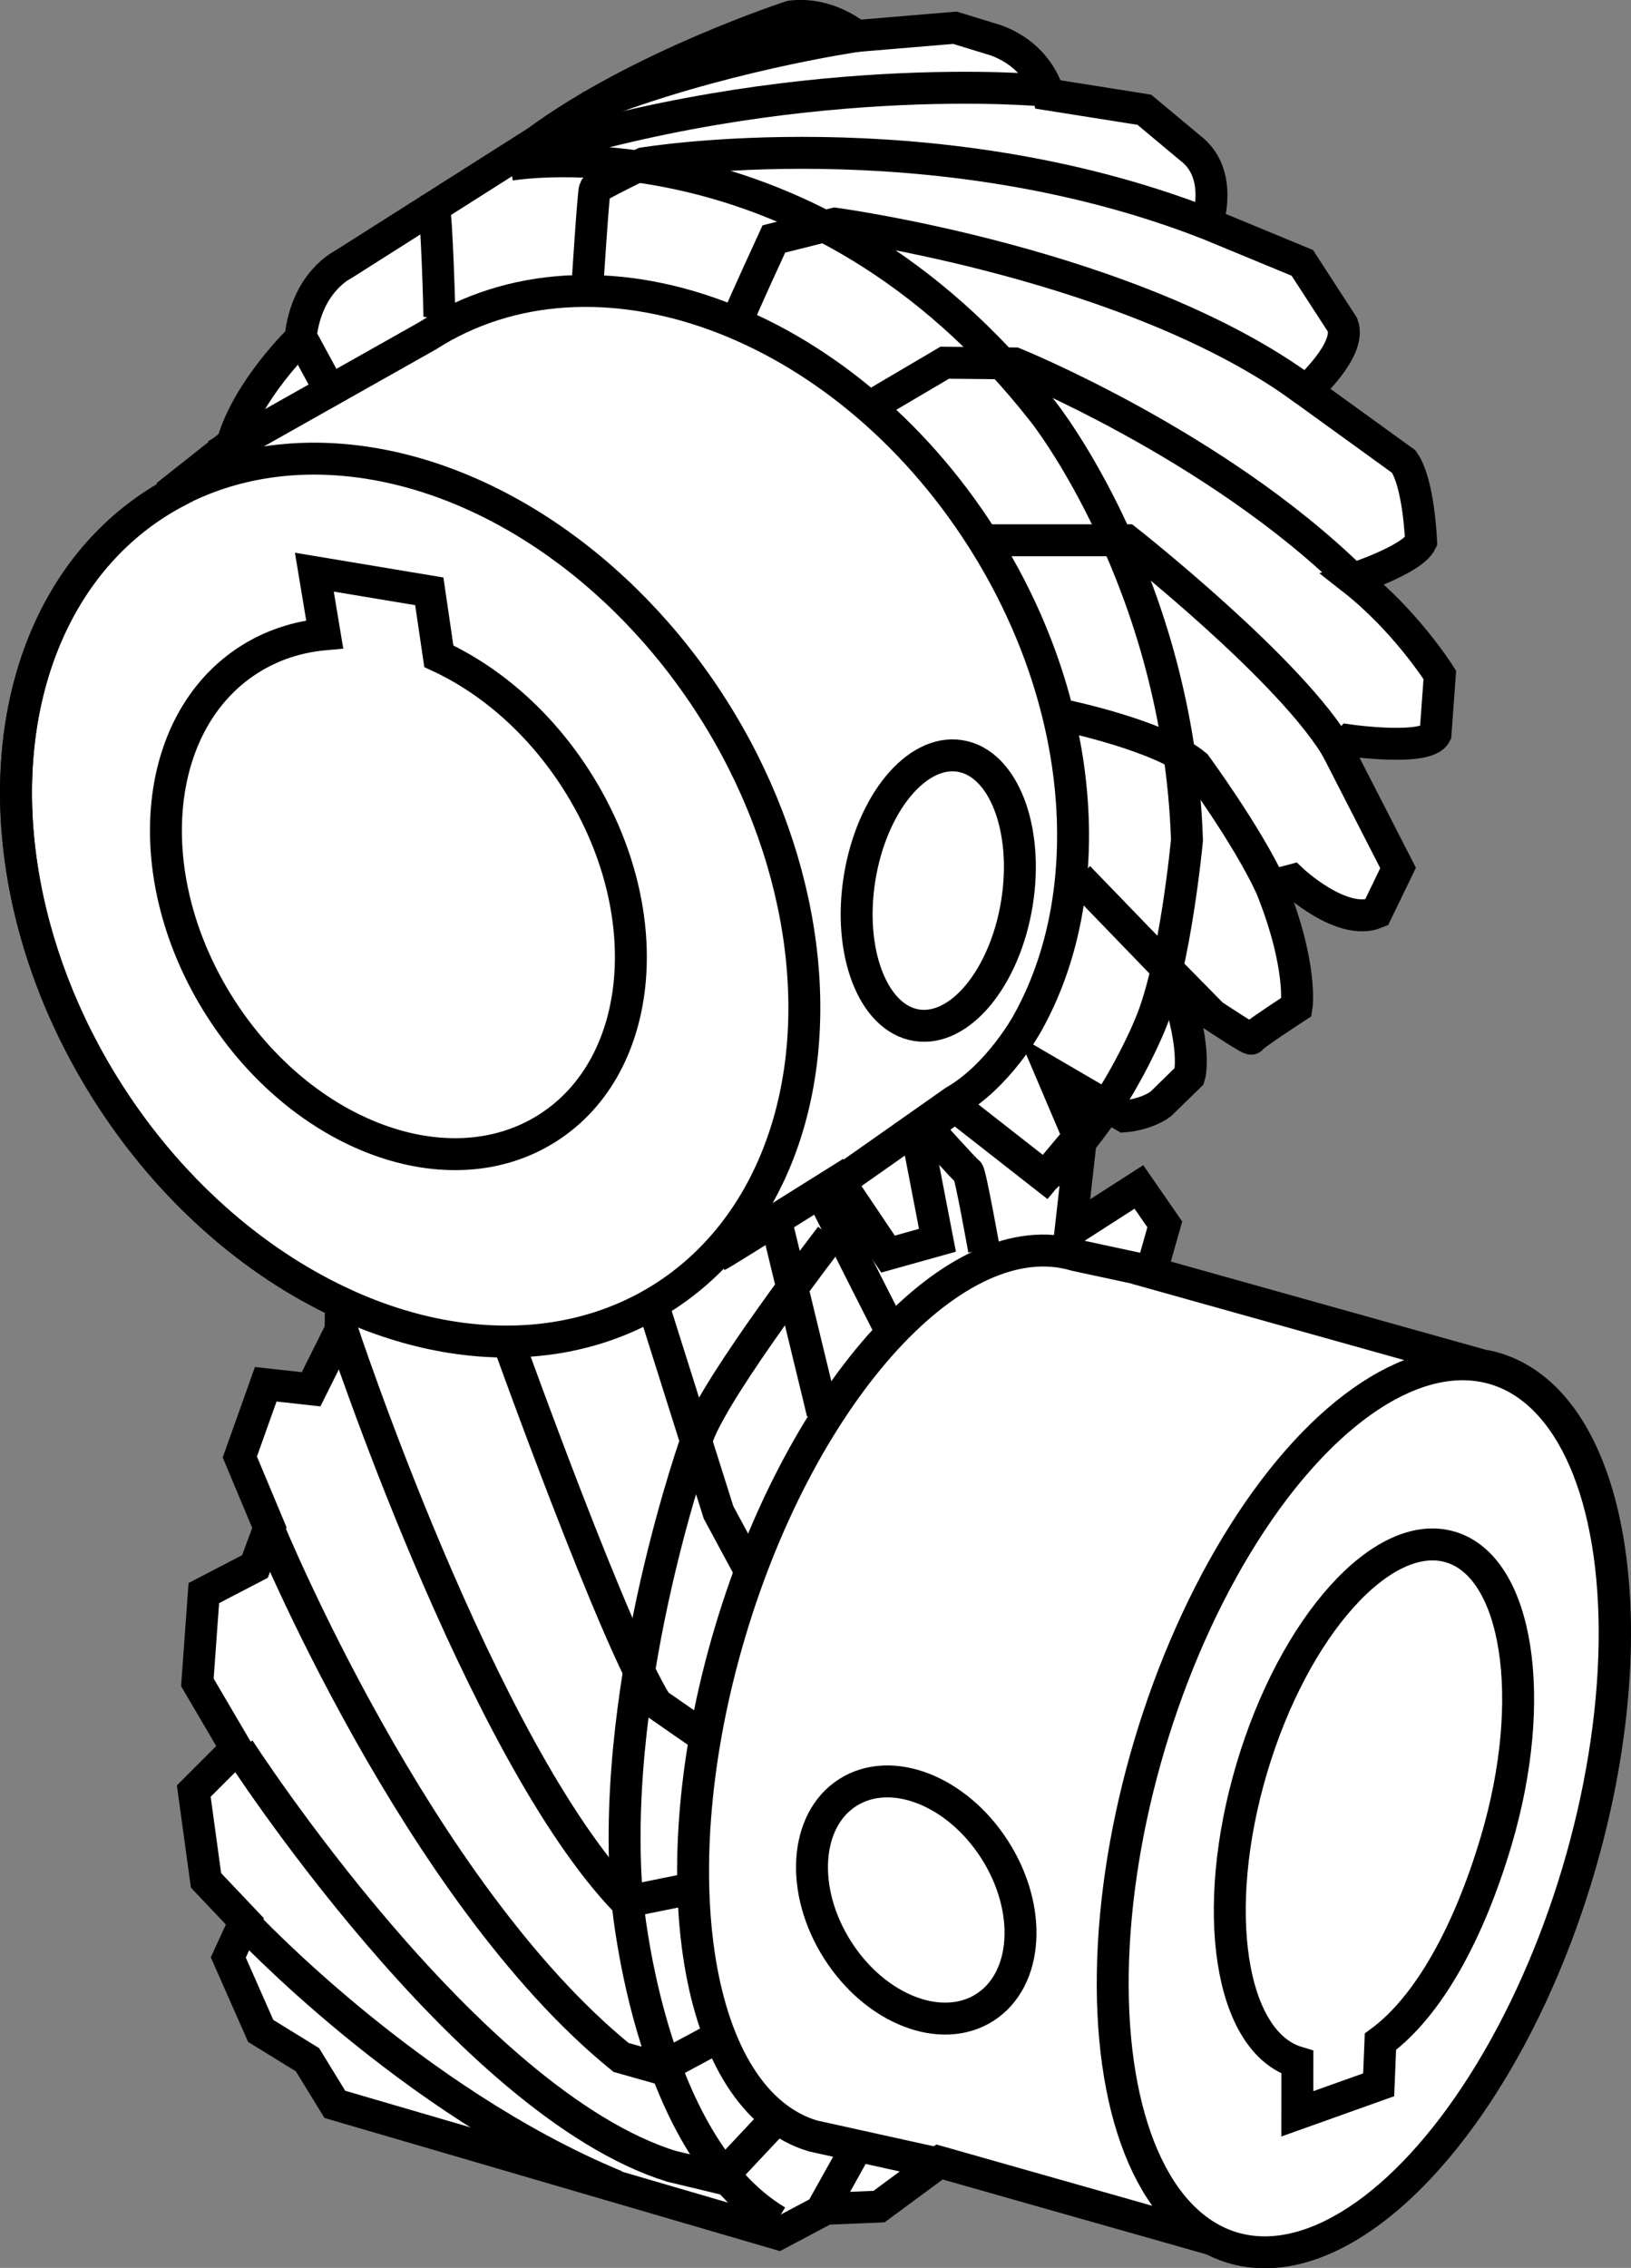
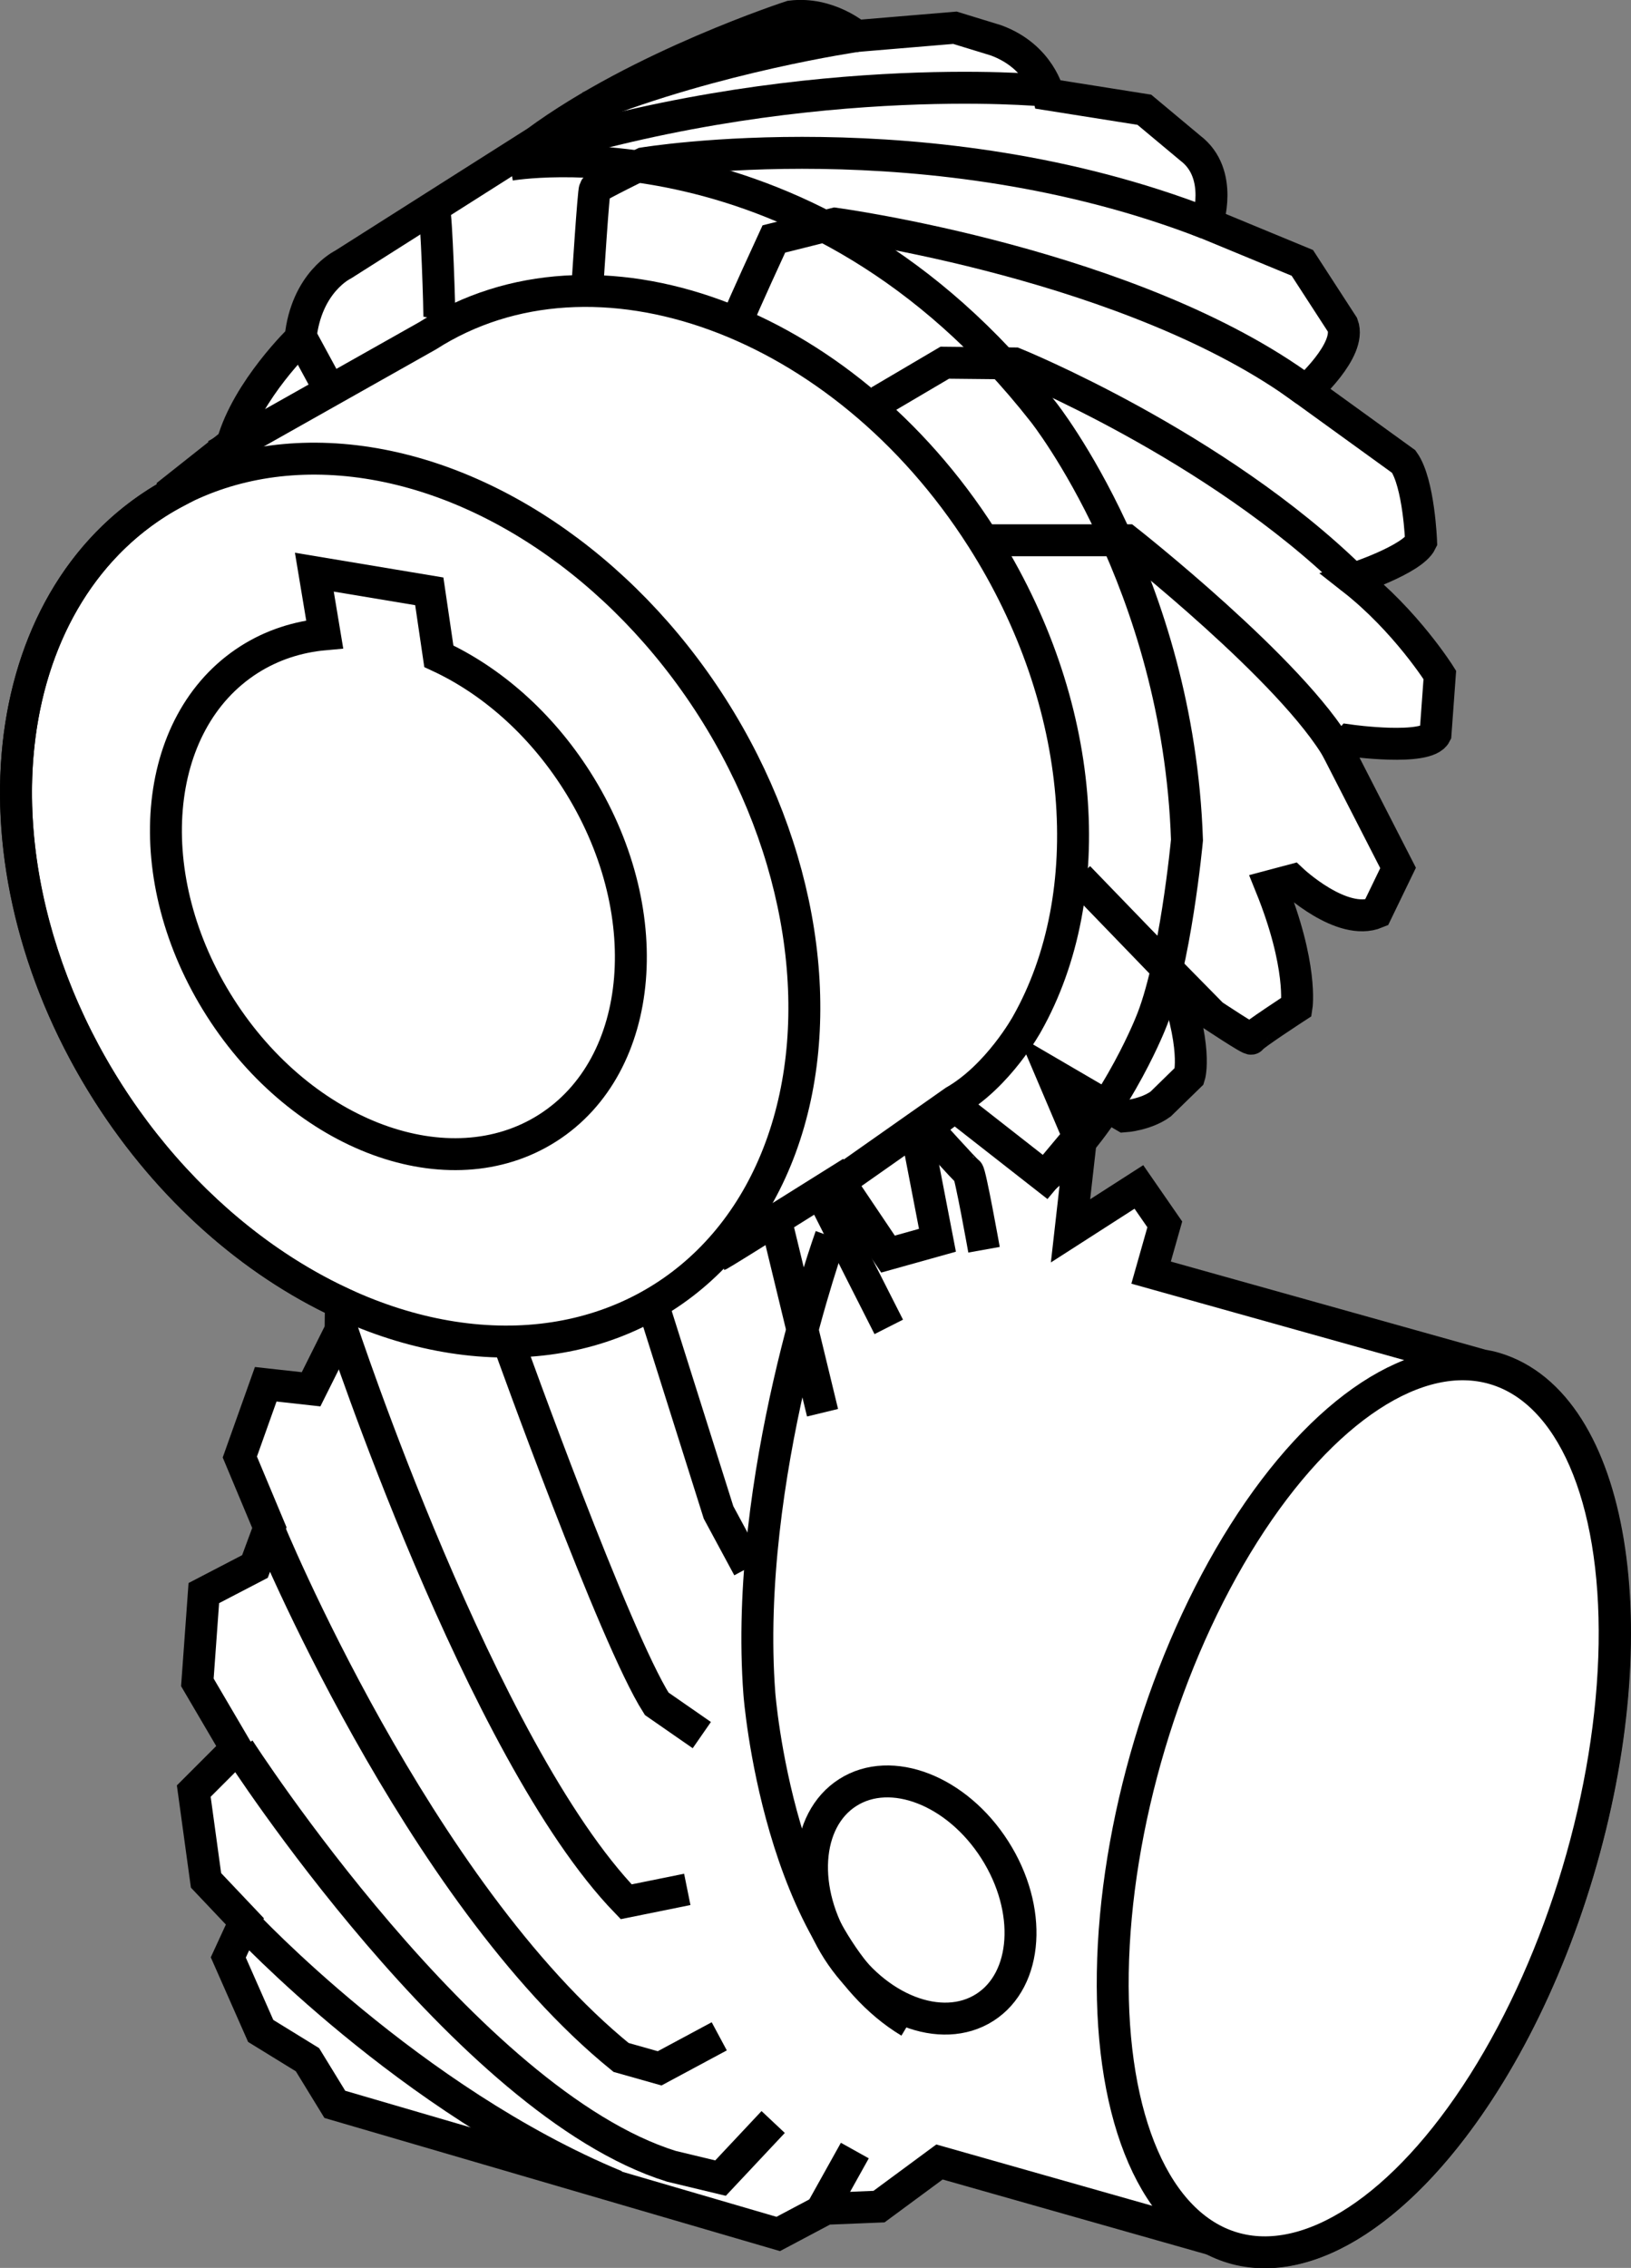
<svg xmlns="http://www.w3.org/2000/svg" version="1.1" id="image" x="0px" y="0px" width="40.865px" height="56.8px" viewBox="0 0 40.865 56.8" enable-background="new 0 0 40.865 56.8" xml:space="preserve">
  <rect x="0" y="0" width="40.865" height="56.8" fill="#808080" stroke="none" />
  <path fill="#FFFFFF" stroke="#000000" stroke-width="0.8" stroke-miterlimit="10" d="M37.459,34.268  c-0.109-0.033-0.22-0.056-0.332-0.075l-8.286-2.32l0.343-1.208l-0.649-0.938l-1.713,1.1l0.253-2.236  l-0.721-1.695l1.822,1.064c0,0,0.523-0.036,0.902-0.307l0.721-0.703c0,0,0.234-0.721-0.469-2.597l1.046,1.064  c0,0,0.974,0.649,0.974,0.595s1.136-0.794,1.136-0.794s0.162-1.028-0.649-3.03l0.541-0.144  c0,0,1.244,1.172,2.11,0.812l0.541-1.118l-1.479-2.886l0.271-0.307c0,0,1.93,0.271,2.146-0.162l0.108-1.479  c0,0-0.848-1.353-2.182-2.399c0,0,1.497-0.487,1.713-0.938c0,0-0.053-1.468-0.434-2.006l-2.451-1.772  c0,0,1.151-1.019,0.919-1.648l-1.01-1.557l-2.385-0.986c0,0,0.431-1.242-0.422-1.888l-1.151-0.961l-2.402-0.381  c0,0-0.207-0.952-1.317-1.358l-1.027-0.315l-2.468,0.207c0,0-0.704-0.605-1.64-0.489c0,0-3.776,1.226-6.377,3.139  L8.596,6.626c0,0-0.927,0.439-1.068,1.855c0,0-1.325,1.275-1.706,2.625l-1.451,1.149l0.018,0.077  C4.233,12.415,4.08,12.503,3.929,12.599c-4.178,2.666-4.724,9.28-1.22,14.774  c1.549,2.429,3.631,4.23,5.833,5.256l-0.009,0.687L7.794,34.795l-1.136-0.126l-0.649,1.822l0.74,1.768  l-0.361,0.974L5.107,39.899l-0.162,2.236l0.974,1.659l-1.064,1.064l0.307,2.236l0.974,1.028L5.72,49.025l0.812,1.84  l1.172,0.721l0.685,1.118l11.11,3.246l1.19-0.631l1.335-0.054l1.515-1.118l6.924,1.965  c0.138,0.068,0.28,0.127,0.428,0.171c2.962,0.884,6.834-3.328,8.648-9.407  C41.352,40.797,40.421,35.152,37.459,34.268z" />
  <ellipse transform="matrix(0.843 -0.538 0.538 0.843 -10.514 9.065)" fill="none" stroke="#000000" stroke-width="0.8" stroke-miterlimit="10" cx="10.275" cy="22.546" rx="8.974" ry="11.799" />
  <path fill="none" stroke="#000000" stroke-width="0.8" stroke-miterlimit="10" d="M5.41,11.399l5.304-2.99  c0.003-0.002,0.005-0.004,0.008-0.005c4.178-2.666,10.391-0.398,13.877,5.066  c2.644,4.145,2.959,8.938,1.133,12.174c0,0-0.713,1.301-1.824,1.939l-2.825,1.986" />
  <ellipse transform="matrix(0.843 -0.538 0.538 0.843 -21.994 19.814)" fill="none" stroke="#000000" stroke-width="0.8" stroke-miterlimit="10" cx="22.95" cy="47.591" rx="2.335" ry="3.192" />
-   <path fill="none" stroke="#000000" stroke-width="0.8" stroke-miterlimit="10" d="M23.419,54.169l-3.051-0.674  c-2.962-0.884-3.89-6.538-2.073-12.629s5.692-10.313,8.654-9.429l1.828,0.393" />
-   <ellipse transform="matrix(0.16 -0.987 0.987 0.16 -2.252 41.934)" fill="none" stroke="#000000" stroke-width="0.8" stroke-miterlimit="10" cx="23.501" cy="22.29" rx="3.416" ry="1.996" />
  <path fill="none" stroke="#000000" stroke-width="0.8" stroke-miterlimit="10" d="M14.445,19.539  c-0.916-1.435-2.147-2.499-3.45-3.103l-0.239-1.626L7.876,14.33l0.259,1.556  c-0.674,0.061-1.318,0.267-1.895,0.635c-2.465,1.573-2.788,5.473-0.722,8.712s5.74,4.59,8.205,3.017  C16.189,26.678,16.512,22.778,14.445,19.539z" />
  <path fill="none" stroke="#000000" stroke-width="0.8" stroke-miterlimit="10" d="M6.114,48.143c0,0,4.165,4.473,9.316,6.605" />
  <path fill="none" stroke="#000000" stroke-width="0.8" stroke-miterlimit="10" d="M5.99,43.806  c0,0,5.693,8.847,10.831,10.449l1.232,0.296l1.319-1.405" />
  <line fill="none" stroke="#000000" stroke-width="0.8" stroke-miterlimit="10" x1="21.418" y1="53.861" x2="20.58" y2="55.364" />
  <path fill="none" stroke="#000000" stroke-width="0.8" stroke-miterlimit="10" d="M6.704,38.225c0,0,3.736,9.149,8.857,13.304  l0.966,0.273l1.494-0.802" />
  <path fill="none" stroke="#000000" stroke-width="0.8" stroke-miterlimit="10" d="M8.545,33.232c0,0,3.499,10.625,7.144,14.398  l1.531-0.31" />
  <path fill="none" stroke="#000000" stroke-width="0.8" stroke-miterlimit="10" d="M12.773,33.706c0,0,2.624,7.308,3.681,8.966  l1.13,0.784" />
  <path fill="none" stroke="#000000" stroke-width="0.8" stroke-miterlimit="10" d="M16.381,32.74  c0.018,0.055,1.622,5.139,1.622,5.139l0.747,1.385" />
  <path fill="none" stroke="#000000" stroke-width="0.8" stroke-miterlimit="10" d="M18.021,31.427  c0.055-0.018,2.989-1.859,2.989-1.859l1.239,1.841l1.239-0.346l-0.51-2.643l0.948-0.711l2.26,1.768l0.747-0.893" />
  <polyline fill="none" stroke="#000000" stroke-width="0.8" stroke-miterlimit="10" points="20.628,29.988 21.593,31.901   22.268,33.232 " />
  <path fill="none" stroke="#000000" stroke-width="0.8" stroke-miterlimit="10" d="M24.655,31.3c0,0-0.346-1.932-0.401-1.95  s-1.093-1.185-1.057-1.13" />
  <line fill="none" stroke="#000000" stroke-width="0.8" stroke-miterlimit="10" x1="20.609" y1="35.382" x2="19.443" y2="30.571" />
  <line fill="none" stroke="#000000" stroke-width="0.8" stroke-miterlimit="10" x1="7.524" y1="8.41" x2="8.216" y2="9.685" />
  <path fill="none" stroke="#000000" stroke-width="0.8" stroke-miterlimit="10" d="M11.005,8.009  c0.018-0.091-0.073-2.716-0.128-2.734" />
  <path fill="none" stroke="#000000" stroke-width="0.8" stroke-miterlimit="10" d="M14.723,7.079c0,0,0.146-2.296,0.182-2.351  c0.036-0.055,1.221-0.638,1.221-0.638s7.185-1.193,14.117,1.508" />
  <path fill="none" stroke="#000000" stroke-width="0.8" stroke-miterlimit="10" d="M26.15,2.268c0,0-6.287-0.601-13.341,1.713  " />
  <path fill="none" stroke="#000000" stroke-width="0.8" stroke-miterlimit="10" d="M21.457,0.903c0,0-3.508,0.508-6.716,1.784" />
  <path fill="none" stroke="#000000" stroke-width="0.8" stroke-miterlimit="10" d="M18.532,7.899  c0-0.055,0.857-1.914,0.857-1.914l1.531-0.383c0,0,7.508,1.01,11.8,4.186" />
  <path fill="none" stroke="#000000" stroke-width="0.8" stroke-miterlimit="10" d="M22.031,10.05l1.64-0.966l1.75,0.018  c0,0,5.04,2.04,8.47,5.403" />
  <path fill="none" stroke="#000000" stroke-width="0.8" stroke-miterlimit="10" d="M24.801,13.531h3.426  c0,0,4.173,3.28,5.322,5.303" />
-   <path fill="none" stroke="#000000" stroke-width="0.8" stroke-miterlimit="10" d="M26.678,17.923c0,0,2.387,0.492,3.28,1.239  c0,0,1.274,1.733,1.877,3.026" />
-   <path fill="none" stroke="#000000" stroke-width="0.8" stroke-miterlimit="10" d="M27.024,21.969" />
  <path fill="none" stroke="#000000" stroke-width="0.8" stroke-miterlimit="10" d="M12.779,4.127c0,0,7.484-1.312,13.365,6.196  c0,0,3.378,4.252,3.596,10.716c0,0-0.292,3.135-0.923,4.617c0,0-1.006,2.51-2.63,3.821" />
-   <path fill="none" stroke="#000000" stroke-width="0.8" stroke-miterlimit="10" d="M20.814,30.968c0,0-2.855,3.702-3.326,4.989  c0,0-2.196,6.056-1.788,11.452c0,0,0.471,6.244,3.765,8.22" />
+   <path fill="none" stroke="#000000" stroke-width="0.8" stroke-miterlimit="10" d="M20.814,30.968c0,0-2.196,6.056-1.788,11.452c0,0,0.471,6.244,3.765,8.22" />
  <ellipse transform="matrix(0.286 -0.958 0.958 0.286 -18.981 65.08)" fill="#FFFFFF" stroke="#000000" stroke-width="0.8" stroke-miterlimit="10" cx="34.175" cy="45.276" rx="11.487" ry="5.597" />
-   <path fill="none" stroke="#000000" stroke-width="0.8" stroke-miterlimit="10" d="M36.344,38.746  c-1.69-0.506-3.919,1.973-4.979,5.537c-1.06,3.563-0.549,6.862,1.141,7.368l-0.001,1.29l2.038-0.727l0.044-1.079  c1.201-0.884,2.213-2.718,2.898-5.021C38.545,42.551,38.034,39.252,36.344,38.746z" />
  <line fill="none" stroke="#000000" stroke-width="0.8" stroke-miterlimit="10" x1="29.328" y1="24.353" x2="27.024" y2="21.969" />
</svg>